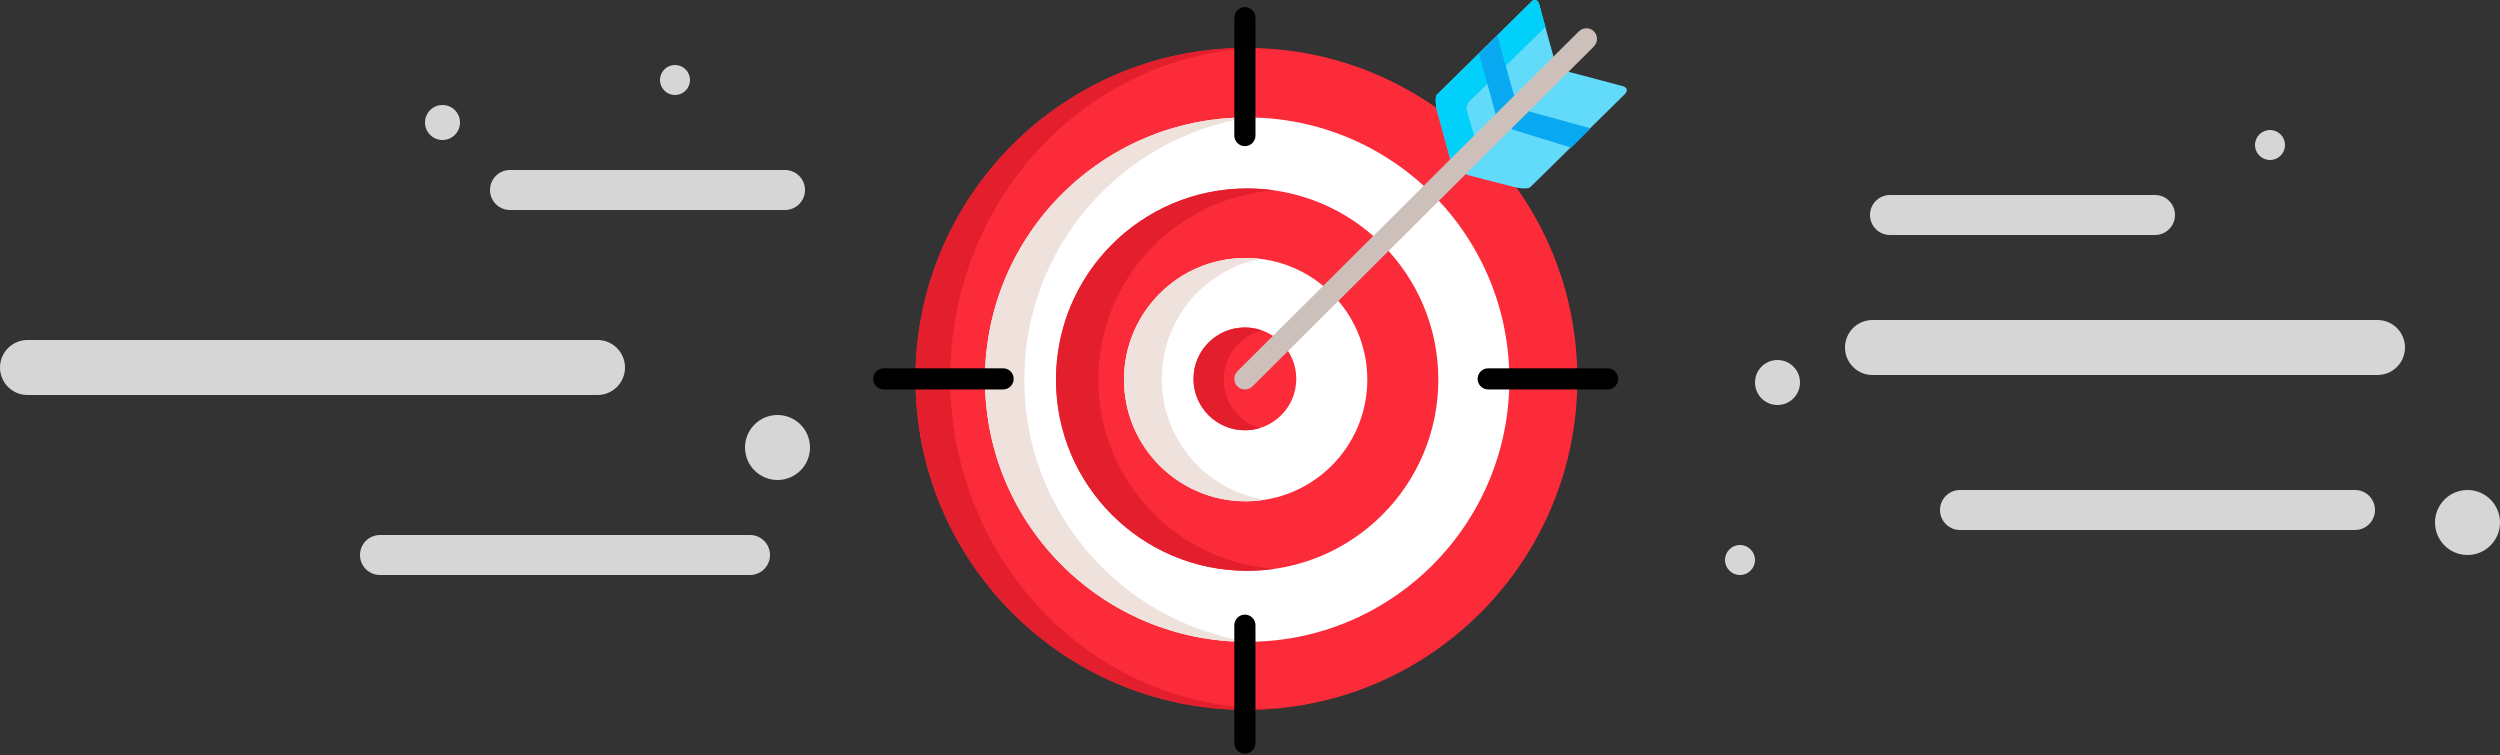
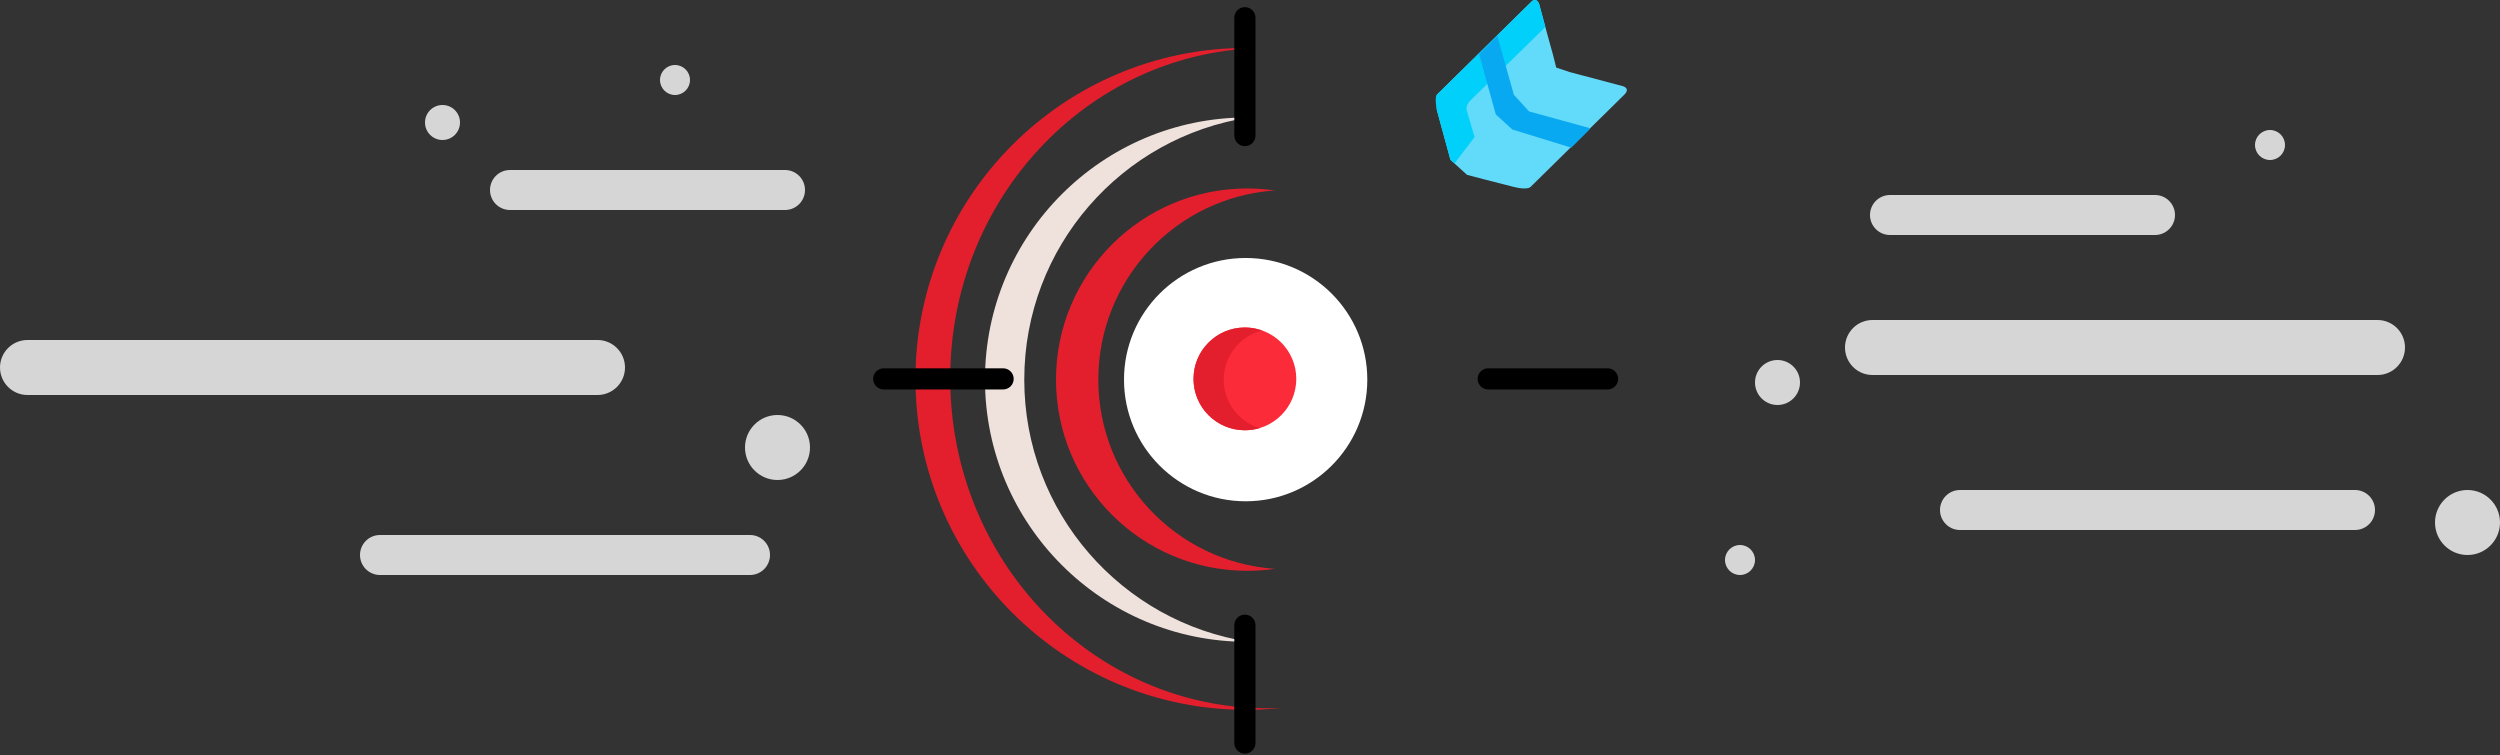
<svg xmlns="http://www.w3.org/2000/svg" width="500px" height="151px">
  <rect width="100%" height="100%" fill="#333333" stroke="none" />
  <path fill-rule="evenodd" fill="rgb(214, 214, 214)" d="M493.500,111.000 C489.910,111.000 487.000,108.090 487.000,104.500 C487.000,100.910 489.910,98.000 493.500,98.000 C497.090,98.000 500.000,100.910 500.000,104.500 C500.000,108.090 497.090,111.000 493.500,111.000 ZM475.500,75.000 L374.500,75.000 C371.462,75.000 369.000,72.538 369.000,69.500 C369.000,66.462 371.462,64.000 374.500,64.000 L475.500,64.000 C478.538,64.000 481.000,66.462 481.000,69.500 C481.000,72.538 478.538,75.000 475.500,75.000 ZM454.000,32.000 C452.343,32.000 451.000,30.657 451.000,29.000 C451.000,27.343 452.343,26.000 454.000,26.000 C455.657,26.000 457.000,27.343 457.000,29.000 C457.000,30.657 455.657,32.000 454.000,32.000 ZM431.000,47.000 L378.000,47.000 C375.791,47.000 374.000,45.209 374.000,43.000 C374.000,40.791 375.791,39.000 378.000,39.000 L431.000,39.000 C433.209,39.000 435.000,40.791 435.000,43.000 C435.000,45.209 433.209,47.000 431.000,47.000 ZM355.500,81.000 C353.015,81.000 351.000,78.985 351.000,76.500 C351.000,74.015 353.015,72.000 355.500,72.000 C357.985,72.000 360.000,74.015 360.000,76.500 C360.000,78.985 357.985,81.000 355.500,81.000 ZM348.000,115.000 C346.343,115.000 345.000,113.657 345.000,112.000 C345.000,110.343 346.343,109.000 348.000,109.000 C349.657,109.000 351.000,110.343 351.000,112.000 C351.000,113.657 349.657,115.000 348.000,115.000 ZM155.500,96.000 C151.910,96.000 149.000,93.090 149.000,89.500 C149.000,85.910 151.910,83.000 155.500,83.000 C159.090,83.000 162.000,85.910 162.000,89.500 C162.000,93.090 159.090,96.000 155.500,96.000 ZM157.000,42.000 L102.000,42.000 C99.791,42.000 98.000,40.209 98.000,38.000 C98.000,35.791 99.791,34.000 102.000,34.000 L157.000,34.000 C159.209,34.000 161.000,35.791 161.000,38.000 C161.000,40.209 159.209,42.000 157.000,42.000 ZM135.000,19.000 C133.343,19.000 132.000,17.657 132.000,16.000 C132.000,14.343 133.343,13.000 135.000,13.000 C136.657,13.000 138.000,14.343 138.000,16.000 C138.000,17.657 136.657,19.000 135.000,19.000 ZM88.500,28.000 C86.567,28.000 85.000,26.433 85.000,24.500 C85.000,22.567 86.567,21.000 88.500,21.000 C90.433,21.000 92.000,22.567 92.000,24.500 C92.000,26.433 90.433,28.000 88.500,28.000 ZM125.000,73.500 C125.000,76.538 122.538,79.000 119.500,79.000 L5.500,79.000 C2.462,79.000 -0.000,76.538 -0.000,73.500 C-0.000,70.462 2.462,68.000 5.500,68.000 L119.500,68.000 C122.538,68.000 125.000,70.462 125.000,73.500 ZM76.000,107.000 L150.000,107.000 C152.209,107.000 154.000,108.791 154.000,111.000 C154.000,113.209 152.209,115.000 150.000,115.000 L76.000,115.000 C73.791,115.000 72.000,113.209 72.000,111.000 C72.000,108.791 73.791,107.000 76.000,107.000 ZM392.000,98.000 L471.000,98.000 C473.209,98.000 475.000,99.791 475.000,102.000 C475.000,104.209 473.209,106.000 471.000,106.000 L392.000,106.000 C389.791,106.000 388.000,104.209 388.000,102.000 C388.000,99.791 389.791,98.000 392.000,98.000 Z" />
-   <path fill-rule="evenodd" fill="rgb(251, 43, 58)" d="M249.282,9.586 C285.837,9.586 315.471,39.220 315.471,75.776 C315.471,112.331 285.837,141.965 249.282,141.965 C212.727,141.965 183.093,112.331 183.093,75.776 C183.093,39.220 212.727,9.586 249.282,9.586 Z" />
  <path fill-rule="evenodd" fill="rgb(228, 31, 45)" d="M190.044,75.624 C190.044,112.096 218.461,141.662 253.513,141.662 C254.442,141.662 255.366,141.637 256.285,141.596 C253.983,141.838 251.648,141.965 249.282,141.965 C212.727,141.965 183.093,112.331 183.093,75.776 C183.093,39.220 212.727,9.586 249.282,9.586 C250.005,9.586 250.724,9.602 251.441,9.625 C217.348,10.764 190.044,39.875 190.044,75.624 Z" />
-   <path fill-rule="evenodd" fill="rgb(255, 255, 255)" d="M249.433,23.489 C278.394,23.489 301.871,46.966 301.871,75.927 C301.871,104.887 278.394,128.364 249.433,128.364 C220.473,128.364 196.996,104.887 196.996,75.927 C196.996,46.966 220.473,23.489 249.433,23.489 Z" />
  <path fill-rule="evenodd" fill="rgb(239, 226, 221)" d="M204.854,75.927 C204.854,102.479 224.364,124.474 249.830,128.359 C249.698,128.360 249.566,128.364 249.433,128.364 C220.473,128.364 196.996,104.887 196.996,75.927 C196.996,46.966 220.473,23.489 249.433,23.489 C249.566,23.489 249.698,23.493 249.830,23.494 C224.364,27.379 204.854,49.375 204.854,75.927 Z" />
-   <path fill-rule="evenodd" fill="rgb(251, 43, 58)" d="M249.433,37.694 C270.549,37.694 287.666,54.811 287.666,75.927 C287.666,97.042 270.549,114.159 249.433,114.159 C228.318,114.159 211.201,97.042 211.201,75.927 C211.201,54.811 228.318,37.694 249.433,37.694 Z" />
  <path fill-rule="evenodd" fill="rgb(228, 31, 45)" d="M219.663,75.927 C219.663,95.982 235.229,112.400 254.939,113.763 C253.141,114.022 251.303,114.159 249.433,114.159 C228.318,114.159 211.201,97.042 211.201,75.927 C211.201,54.811 228.318,37.694 249.433,37.694 C251.303,37.694 253.141,37.831 254.939,38.090 C235.229,39.453 219.663,55.871 219.663,75.927 Z" />
  <path fill-rule="evenodd" fill="rgb(255, 255, 255)" d="M249.131,51.597 C262.568,51.597 273.461,62.490 273.461,75.927 C273.461,89.364 262.568,100.256 249.131,100.256 C235.694,100.256 224.801,89.364 224.801,75.927 C224.801,62.490 235.694,51.597 249.131,51.597 Z" />
-   <path fill-rule="evenodd" fill="rgb(239, 226, 221)" d="M232.357,75.776 C232.357,87.982 241.292,98.099 252.978,99.951 C251.725,100.150 250.440,100.256 249.131,100.256 C235.694,100.256 224.801,89.364 224.801,75.927 C224.801,62.490 235.694,51.597 249.131,51.597 C250.107,51.597 251.067,51.661 252.013,51.773 C240.804,54.014 232.357,63.907 232.357,75.776 Z" />
  <path fill-rule="evenodd" fill="rgb(251, 43, 58)" d="M248.980,65.500 C254.655,65.500 259.256,70.100 259.256,75.776 C259.256,81.451 254.655,86.051 248.980,86.051 C243.305,86.051 238.704,81.451 238.704,75.776 C238.704,70.100 243.305,65.500 248.980,65.500 Z" />
  <path fill-rule="evenodd" fill="rgb(228, 31, 45)" d="M244.749,75.927 C244.749,80.497 247.778,84.359 251.937,85.617 C251.000,85.899 250.008,86.051 248.980,86.051 C243.305,86.051 238.704,81.451 238.704,75.776 C238.704,70.100 243.305,65.500 248.980,65.500 C250.194,65.500 251.358,65.712 252.440,66.098 C248.024,67.188 244.749,71.174 244.749,75.927 Z" />
-   <path fill-rule="evenodd" fill="rgb(98, 219, 251)" d="M287.364,18.956 L306.404,0.217 C306.404,0.217 307.473,-0.655 307.915,1.124 C308.358,2.903 310.636,11.098 310.636,11.098 L311.240,13.515 L313.960,14.422 L324.236,17.142 C324.236,17.142 326.318,17.479 324.841,18.956 C323.363,20.433 306.102,37.392 306.102,37.392 C306.102,37.392 305.508,38.068 302.777,37.392 C300.047,36.716 293.408,34.974 293.408,34.974 L290.084,31.952 L287.364,21.978 C287.364,21.978 286.872,19.560 287.364,18.956 Z" />
+   <path fill-rule="evenodd" fill="rgb(98, 219, 251)" d="M287.364,18.956 L306.404,0.217 C306.404,0.217 307.473,-0.655 307.915,1.124 C308.358,2.903 310.636,11.098 310.636,11.098 L311.240,13.515 L313.960,14.422 L324.236,17.142 C324.236,17.142 326.318,17.479 324.841,18.956 C323.363,20.433 306.102,37.392 306.102,37.392 C306.102,37.392 305.508,38.068 302.777,37.392 C300.047,36.716 293.408,34.974 293.408,34.974 L290.084,31.952 L287.364,21.978 Z" />
  <path fill-rule="evenodd" fill="rgb(1, 208, 251)" d="M294.315,19.862 C292.825,21.208 293.408,22.280 293.408,22.280 L294.919,27.418 L290.900,32.694 L290.084,31.952 L287.364,21.978 C287.364,21.978 286.872,19.560 287.364,18.956 L306.404,0.217 C306.404,0.217 307.473,-0.655 307.915,1.124 C308.093,1.836 308.564,3.576 309.065,5.407 L294.315,19.862 Z" />
  <path fill-rule="evenodd" fill="rgb(8, 169, 241)" d="M295.826,10.795 L299.151,7.471 L299.453,7.169 L302.777,18.956 L305.800,22.280 L317.889,25.605 L317.889,25.605 L317.889,25.907 L314.565,29.232 L314.262,29.534 L302.475,25.907 L299.151,22.885 L295.826,10.795 Z" />
-   <path fill-rule="evenodd" fill="rgb(205, 191, 186)" d="M318.781,9.269 L318.796,9.284 L250.491,77.287 L250.476,77.272 C250.093,77.654 249.564,77.891 248.980,77.891 C247.812,77.891 246.864,76.944 246.864,75.776 C246.864,75.191 247.101,74.662 247.484,74.280 L247.469,74.264 L315.774,6.262 L315.789,6.277 C316.172,5.894 316.700,5.657 317.285,5.657 C318.453,5.657 319.400,6.605 319.400,7.773 C319.400,8.357 319.164,8.886 318.781,9.269 Z" />
  <path fill-rule="evenodd" fill="rgb(0, 0, 0)" d="M248.980,1.426 C250.148,1.426 251.096,2.373 251.096,3.542 L251.096,27.116 C251.096,28.284 250.148,29.232 248.980,29.232 C247.812,29.232 246.864,28.284 246.864,27.116 L246.864,3.542 C246.864,2.373 247.812,1.426 248.980,1.426 Z" />
  <path fill-rule="evenodd" fill="rgb(0, 0, 0)" d="M248.980,122.924 C250.148,122.924 251.096,123.871 251.096,125.040 L251.096,148.614 C251.096,149.782 250.148,150.729 248.980,150.729 C247.812,150.729 246.864,149.782 246.864,148.614 L246.864,125.040 C246.864,123.871 247.812,122.924 248.980,122.924 Z" />
  <path fill-rule="evenodd" fill="rgb(0, 0, 0)" d="M176.746,73.660 L200.623,73.660 C201.791,73.660 202.738,74.607 202.738,75.776 C202.738,76.944 201.791,77.891 200.623,77.891 L176.746,77.891 C175.578,77.891 174.631,76.944 174.631,75.776 C174.631,74.607 175.578,73.660 176.746,73.660 Z" />
  <path fill-rule="evenodd" fill="rgb(0, 0, 0)" d="M297.640,73.660 L321.516,73.660 C322.684,73.660 323.632,74.607 323.632,75.776 C323.632,76.944 322.684,77.891 321.516,77.891 L297.640,77.891 C296.471,77.891 295.524,76.944 295.524,75.776 C295.524,74.607 296.471,73.660 297.640,73.660 Z" />
</svg>